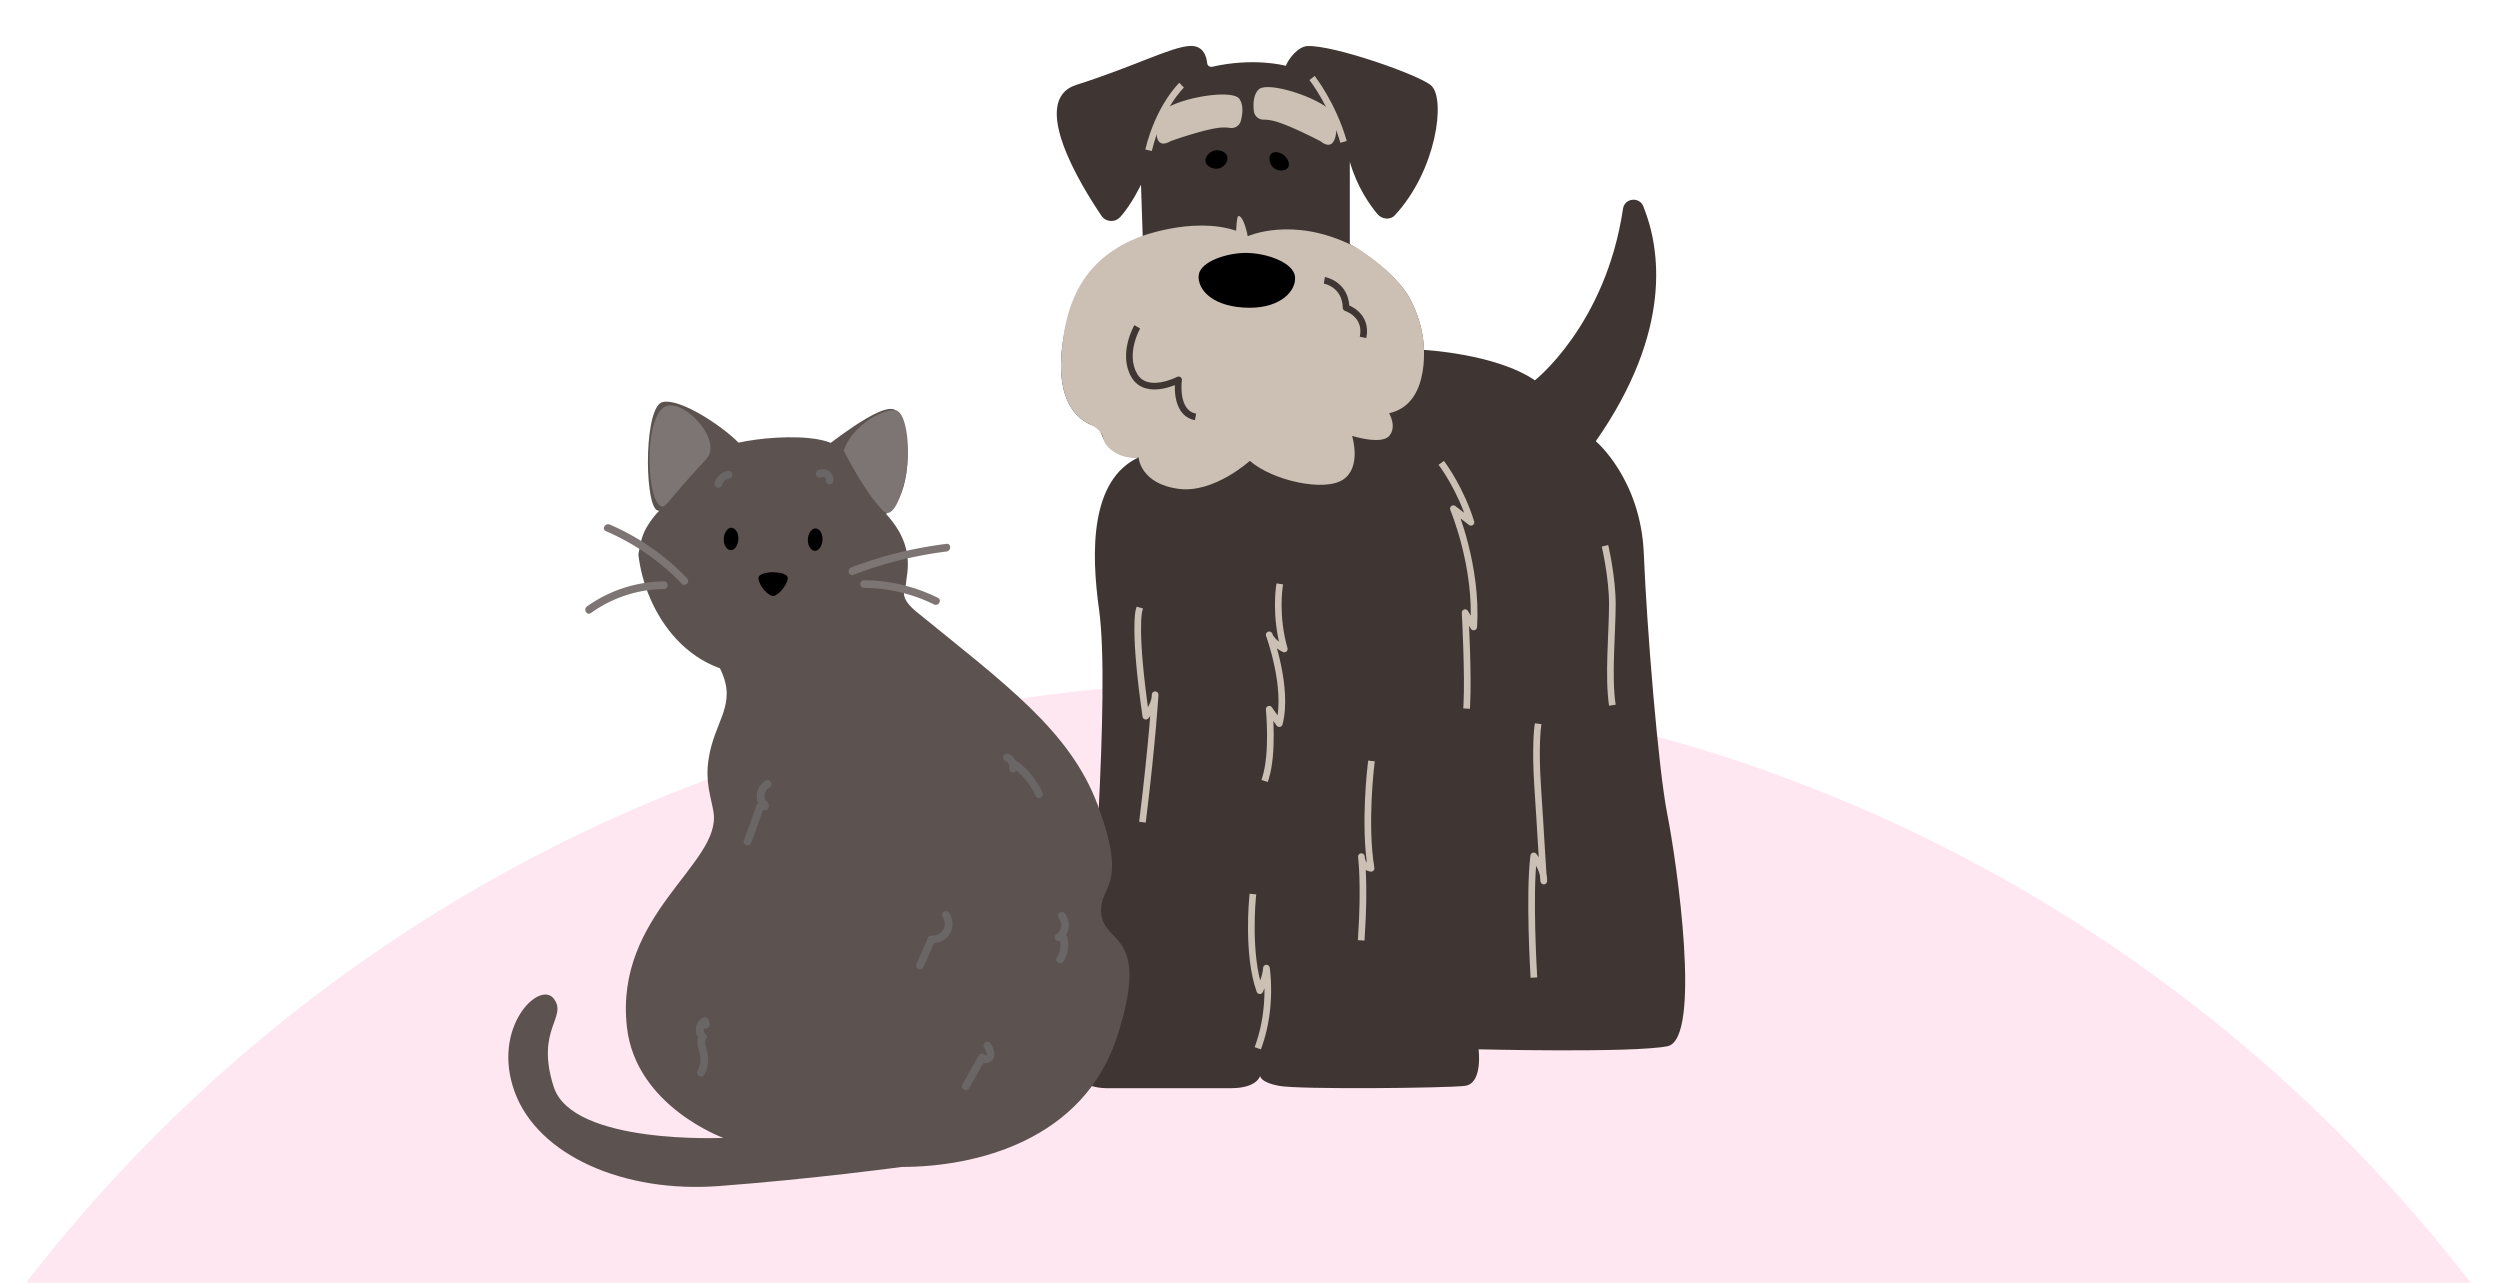
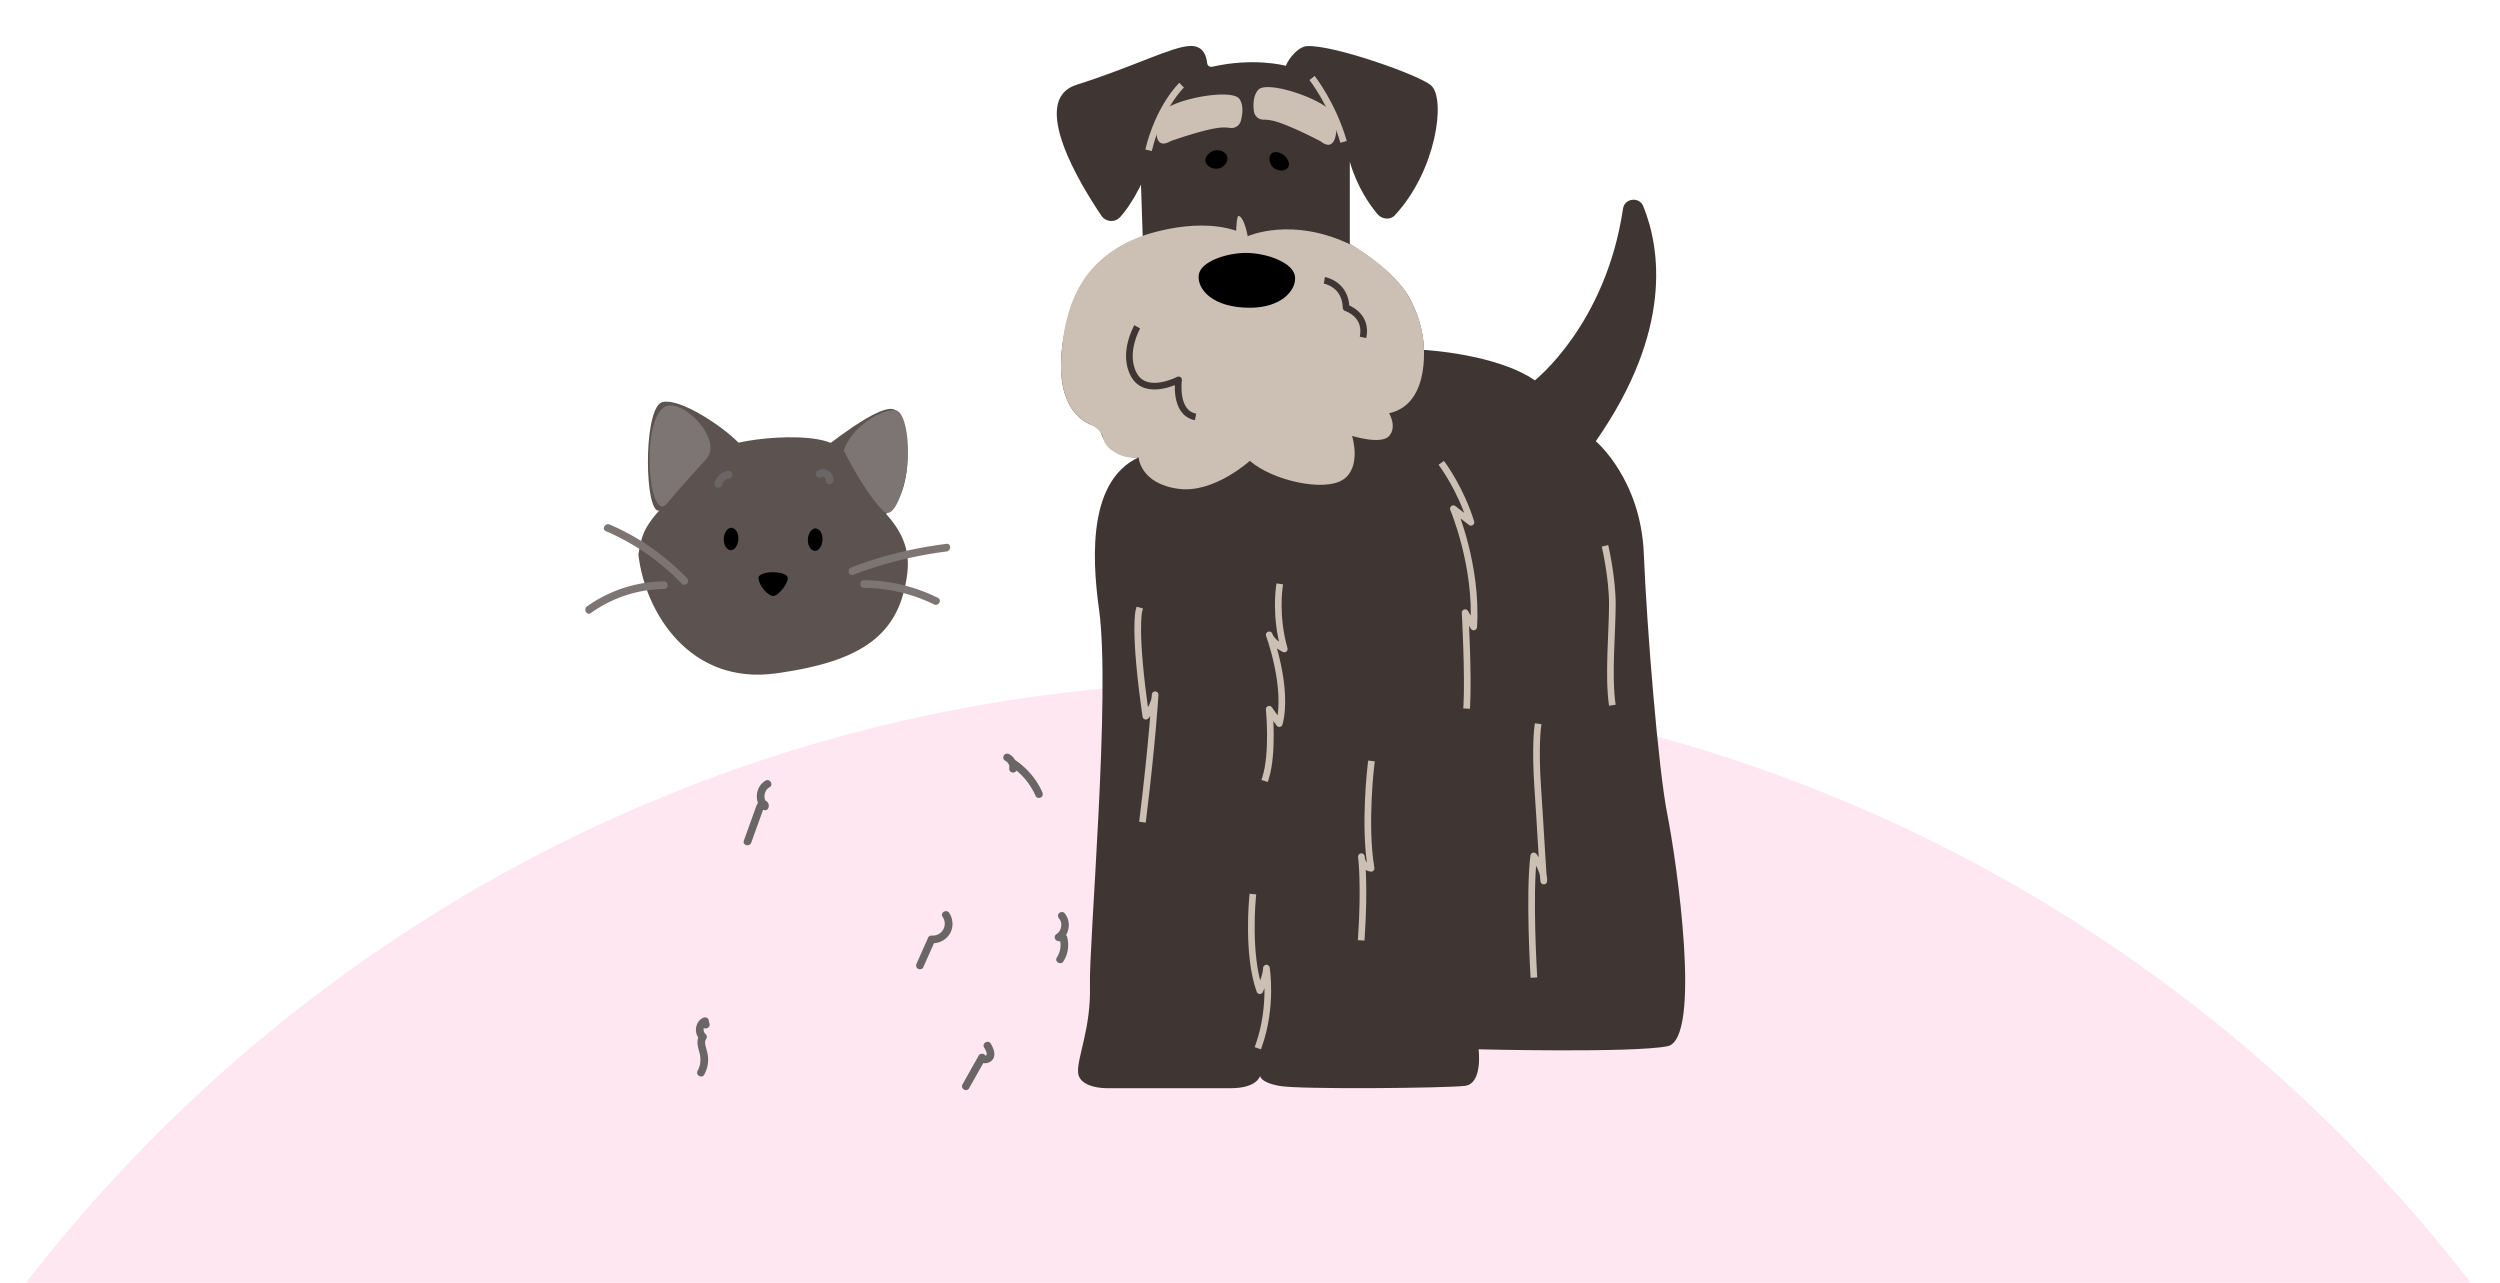
<svg xmlns="http://www.w3.org/2000/svg" fill="none" viewBox="0 0 762 391">
  <g clip-path="url(#Frame 427319017__a)">
    <path d="M380.498 207.836c259.85 0 470.5 210.65 470.5 470.5v498.504c0 42.14-34.161 76.3-76.3 76.3h-788.4c-42.14 0-76.3-34.16-76.3-76.3V678.336c0-259.85 210.65-470.5 470.5-470.5Z" fill="#FFE7F1" />
    <path d="M341.451 66.17c3.647-4.133 6.321-9.887 6.321-9.887l.527 15.964c-11.669 3.08-23.48 15.964-24.817 36.365-1.013 15.437 6.179 19.874 9.744 21.13 1.155.405 2.046 1.317 2.472 2.492 2.816 8.042 11.345 7.171 11.345 7.171-14.83 6.888-14.465 29.031-12.075 46.211 3.647 26.053-3.099 101.719-2.755 114.807.345 13.107-3.95 21.778-3.606 26.518.365 4.761 8.509 4.741 8.509 4.741h38.046c8.144 0 8.934-3.809 8.934-3.809s-.263 1.945 5.774 3.1 51.052.689 56.623 0c5.571-.689 4.174-11.143 4.174-11.143s46.879 1.155 57.555-.931c10.676-2.087 2.775-56.624 0-70.562-2.776-13.918-6.26-56.866-7.192-79.617-.932-22.751-14.627-34.238-14.627-34.238 23.622-33.872 19.611-58.892 14.485-71.594-1.215-3.04-5.713-2.512-6.199.729-5.227 35.352-26.863 52.308-26.863 52.308-11.831-8.123-33.893-9.278-33.893-9.278s.466-6.726-4.174-15.559c-4.639-8.813-18.334-16.713-18.334-16.713v-25.06c2.188 7.576 5.936 12.965 8.408 15.923 1.337 1.6 3.869 1.924 5.287.405 12.743-13.695 15.579-35.433 11.143-39.545-3.343-3.12-29.72-12.44-37.803-12.054-2.715.141-5.612 3.666-6.544 6.017-.669-.183-9.866-2.553-22.447.283-.729.162-1.438-.324-1.519-1.053-.183-2.006-1.094-5.41-5.126-5.288-5.692.182-16.815 6.159-34.723 11.852-14.627 4.66 1.296 30.55 7.617 39.91 1.317 1.965 4.153 2.147 5.713.384l.02.02Z" fill="#3F3633" />
    <path d="M380.306 72.004s-1.054-5.895-2.776-6.2c-.608-.1-.749 4.519-.749 4.519-13.655-4.518-30.125 2.147-30.125 2.147-14.08 5.855-21.88 16.329-23.176 36.142-.912 13.877 4.821 18.881 8.589 20.644 1.864.891 3.829 2.248 4.174 4.274.587 3.525 6.138 6.686 10.798 5.855 0 0 .445 8.083 12.256 9.623 10.737 1.398 21.657-8.549 21.657-8.549 6.888 6.057 22.73 9.542 28.443 5.713 5.713-3.829 2.715-13.31 2.715-13.31s8.894 2.816 11.325 0c2.431-2.816-.041-6.909-.041-6.909 13.391-2.937 10.352-22.892 10.352-22.892-.385-2.816-1.377-7.07-3.97-11.973-4.032-7.658-14.749-14.87-17.666-16.308-18.233-8.995-31.806-2.776-31.806-2.776Z" fill="#CCC0B4" />
    <path d="M360.152 25.959s-6.848 6.544-10.069 19.833" stroke="#CCC0B4" stroke-width="2.026" stroke-miterlimit="10" />
    <path d="M356.845 42.994s10.757-3.829 15.457-4.113c1.074-.06 1.925 0 2.593.102a2.945 2.945 0 0 0 3.323-2.188c.547-2.067.851-4.761-.446-6.645-2.411-3.444-22.325.324-24.351 4.882-1.175 2.654-2.289 11.325 3.424 7.962Zm45.606.039s-10.109-5.328-14.708-6.28a12.35 12.35 0 0 0-2.593-.284c-1.54.02-2.796-1.114-2.978-2.634-.243-2.127-.162-4.841 1.398-6.503 2.877-3.059 22.041 3.525 23.419 8.306.79 2.796.648 11.528-4.518 7.395h-.02Z" fill="#CCC0B4" />
    <path d="M370.242 45.87c-1.6.344-3.059 1.884-2.816 3.343.284 1.66 2.755 2.714 4.558 1.985 1.297-.527 2.512-2.087 2.046-3.566-.466-1.519-2.431-2.046-3.808-1.762h.02Zm21.149 1.458c-1.053-.871-2.917-1.398-3.869-.527-1.034.952-.669 3.282.709 4.396 1.337 1.094 3.646 1.033 4.396-.182.689-1.114-.183-2.816-1.236-3.687Zm-11.633 29.76c-5.916 0-13.898 2.654-14.384 6.747-.507 4.416 4.335 9.967 15.559 9.967 9.379 0 14.14-5.085 13.796-9.38-.365-4.396-8.712-7.334-14.971-7.334Z" fill="#000" />
    <path d="M399.915 23.77s6.301 8.002 9.603 19.469" stroke="#CCC0B4" stroke-width="2.026" stroke-miterlimit="10" />
    <path d="M347.145 186.165s-1.681 5.915 2.107 32.13c0 0 2.836-3.241 2.836-6.544 0 0-.871 14.526-3.747 37.844m41.591-70.623s-1.337 8.974 1.52 18.84c0 0-3.789-1.884-4.599-4.315 0 0 5.936 16.066 3.079 27.066l-3.079-4.396s1.317 13.209-1.094 20.907m-3.972 36.444s-1.742 17.504 2.208 28.443c0 0 2.006-4.538 2.006-6.888 0 0 1.904 11.568-2.289 23.48m34.195-85.613s-2.249 18.213 0 31.725c0 0-2.775-.263-2.958-3.565 0 0 1.094 8.326 0 24.513m24.935-143.717s5.368 7.313 8.468 17.301l-5.369-4.153s7.415 17.463 6.2 36.061l-2.614-4.376s1.033 19.104.507 28.241m20.403 81.988s-1.458-24.372 0-36.081c0 0 3.08 3.93 3.08 7.293s-1.034-16.126-1.864-28.221c-.831-12.094 0-18.354 0-18.354" stroke="#CCC0B4" stroke-width="2.026" stroke-linecap="square" stroke-linejoin="round" />
    <path d="M489.198 166.37s2.249 9.481 2.249 17.828-1.337 22.021 0 30.753" stroke="#CCC0B4" stroke-width="2.026" stroke-miterlimit="10" />
    <path d="M346.632 99.616s-4.679 8.083-.972 14.708c3.707 6.625 13.573 1.459 13.573 1.459s-1.458 10.008 5.166 11.304m39.265-41.65s6.463 1.094 6.625 8.367c0 0 6.624 2.087 5.166 9.035" stroke="#3F3633" stroke-width="2.026" stroke-linejoin="round" />
    <g clip-path="url(#Frame 427319017__b)">
-       <path d="M274.862 355.684c22.608 0 55.452-8.079 65.68-39.839 10.229-31.761-3.77-27.843-4.845-37.074-1.075-9.232 8.569-7.276-1.075-33.296-8.437-22.771-28.373-37.066-55.358-59.066-7.424-6.053-1.106-8.195-3.732-10.493-22.934-20.083-60.701 18.206-55.887 28.232 5.165 10.758-1.932 15.448-3.685 27.344-1.044 7.05.748 11.334 1.512 16.009 2.586 15.759-30.297 31.02-26.386 65.594 2.734 24.126 29.377 33.724 29.377 33.724s-45.963 2.173-51.673-15.503c-5.71-17.676 4.355-21.213 0-26.923-4.355-5.71-19.039 8.702-11.966 28.286 7.074 19.585 33.452 31.006 62.284 28.832 28.823-2.173 55.754-5.827 55.754-5.827Z" fill="#5C5350" />
      <path d="M194.575 168.959c1.94 17.481 15.542 39.941 41.959 36.287 26.416-3.654 37.681-11.81 40.01-30.46 2.33-18.65-19.039-24.212-19.039-34.83 0-10.618-34.573-5.96-36.131-3.63-3.716 5.577-5.282 8.74-13.898 14.287-1.823 1.168-5.695 3.443-8.749 7.642-.981 1.356-2.36 3.249-3.139 6.03-.46 1.644-1.013 4.674-1.013 4.674Z" fill="#5C5350" />
      <path d="M249.591 137.603c1.168-.444 19.304-15.713 23.433-12.534 4.137 3.178 5.406 20.994 0 28.31-5.407 7.315-8.71 5.087-9.925 4.136-1.215-.95-13.508-19.912-13.508-19.912Zm-47.529-15.089c-5.663 1.005-5.725 29.447-2.087 32.82 3.638 3.373 26.806-16.453 26.12-18.961-.685-2.509-17.146-15.082-24.033-13.859Z" fill="#5C5350" />
      <path d="M222.456 160.927c-1.16.366-2.111 2.283-1.807 4.238.296 1.909 1.636 2.953 2.789 2.384 1.168-.569 1.916-2.664 1.519-4.479-.358-1.621-1.504-2.462-2.501-2.143Zm25.639.203c-1.161.366-2.111 2.283-1.807 4.238.296 1.908 1.636 2.952 2.789 2.384 1.168-.569 1.916-2.665 1.519-4.48-.359-1.62-1.504-2.454-2.501-2.142Zm-12.449 13.282c1.23.055 4.635.281 4.463 1.94-.218 2.127-3.092 5.352-4.463 5.321-1.372-.024-4.262-2.828-4.464-5.43-.117-1.449 3.233-1.885 4.464-1.831Z" fill="#000" />
      <path d="M260.077 175.199c9.153-3.474 18.704-5.889 28.426-7.097 1.473-.187 1.488-2.524 0-2.337-9.94 1.239-19.686 3.623-29.05 7.183-1.394.529-.787 2.789.624 2.251Zm3.264 3.996a48.93 48.93 0 0 1 21.353 5.041c1.34.662 2.531-1.348 1.176-2.018a51.521 51.521 0 0 0-22.529-5.36c-1.504-.007-1.504 2.33 0 2.337Zm-53.917-2.937a72.402 72.402 0 0 0-23.573-16.383c-1.364-.584-2.556 1.426-1.177 2.018a70.703 70.703 0 0 1 23.106 16.009c1.036 1.091 2.688-.561 1.644-1.644Zm-7.034.943c-8.382.078-16.656 2.75-23.472 7.642-1.208.873-.047 2.898 1.176 2.018 6.497-4.666 14.287-7.245 22.288-7.323 1.511-.008 1.519-2.345.008-2.337Zm.825-53.456c4.838-1.59 14.498 7.689 13.22 13.89-.288 1.402-1.036 2.181-2.827 4.121-10.174 11.062-10.673 12.916-11.943 12.597-4.674-1.169-5.632-28.256 1.55-30.608Zm53.964 13.578c2.773-7.985 12.262-12.823 15.853-12.254 3.171.506 4.588 11.194 3.171 19.366-.795 4.596-3.101 11.943-5.711 11.904-.545-.008-.974-.32-1.277-.623-5.734-5.711-12.036-18.393-12.036-18.393Z" fill="#7D7573" />
      <path d="M233.355 237.934c-3.046 1.706-3.622 6.302-1.059 8.694.522.483 1.48.459 1.839-.234a1.721 1.721 0 0 0-1.839-2.493c-1.394.234-1.768 1.784-2.181 2.914l-3.389 9.41c-.514 1.418 1.745 2.026 2.251.624.686-1.893 1.364-3.786 2.049-5.679.335-.92.662-1.839.997-2.758l.468-1.301c.085-.234.202-.491.265-.732a.668.668 0 0 1 .093-.187c.257-.382.016-.709-.732-.974l1.838-.234c-1.472-1.371-1.176-4.027.592-5.017 1.301-.756.125-2.773-1.192-2.033Zm73.012-6.069c.779.39 1.402 1.254 1.285 2.143.763.101 1.527.21 2.298.311l.07-1.644c-.584.335-1.168.67-1.76 1.013 3.279 2.213 5.819 5.344 7.416 8.951.257.577 1.098.709 1.597.421.592-.351.678-1.021.421-1.597-1.753-3.973-4.659-7.362-8.25-9.793-.772-.521-1.722.18-1.761 1.013l-.07 1.644c-.023.576.467 1.083 1.013 1.145.514.062 1.199-.257 1.285-.833.265-1.925-.569-3.88-2.353-4.784-.56-.28-1.269-.148-1.597.421-.319.514-.155 1.309.406 1.589Zm16.452 48.113c1.161 1.371.709 3.771-.779 4.713-1.028.647-.545 2.08.592 2.182.499.046.997.085 1.496.132-.374-.288-.748-.569-1.13-.857.538 1.963.211 3.989-.88 5.702-.81 1.27 1.208 2.447 2.018 1.177 1.418-2.22 1.807-4.963 1.114-7.502-.148-.53-.608-.81-1.13-.857-.498-.047-.997-.086-1.496-.133.195.725.39 1.449.593 2.182 2.835-1.792 3.396-5.843 1.254-8.39-.405-.483-1.231-.421-1.652 0-.483.475-.405 1.168 0 1.651Zm-106.562 32.049a435.34 435.34 0 0 1-.257-1.098c-.187-.795-1.068-.997-1.714-.701-2.454 1.137-2.937 4.915-.857 6.637a76.26 76.26 0 0 1-.179-1.418c-1.169 1.667-.53 3.662-.047 5.445.506 1.878.366 3.763-.569 5.485-.717 1.324 1.301 2.501 2.018 1.176.958-1.768 1.371-3.763 1.114-5.757-.125-.942-.413-1.838-.647-2.758-.21-.841-.381-1.659.148-2.407.273-.389.187-1.106-.179-1.418-.989-.818-.771-2.43.39-2.968-.569-.233-1.146-.467-1.714-.701l.257 1.099c.327 1.472 2.586.849 2.236-.616Zm83.698 7.253c.273.467.569.934.709 1.456.086.32.117.686-.015.865.038-.047-.11.07-.156.093.14-.07-.211.071-.203.063.031-.016 0-.016-.093-.016.117 0 .241.25.124 0-.374-.81-1.62-.716-2.017 0-1.644 2.922-3.288 5.851-4.932 8.772-.74 1.317 1.278 2.493 2.018 1.176 1.644-2.921 3.288-5.85 4.931-8.771h-2.017c.709 1.55 2.843 1.394 3.934.381 1.558-1.449.654-3.685-.257-5.211-.779-1.278-2.797-.102-2.026 1.192Zm-12.651-39.847c1.761 2.648-.226 5.967-3.373 5.725-.366-.031-.857.234-1.013.577-1.176 2.649-2.36 5.297-3.537 7.946-.257.584-.163 1.246.421 1.597.498.296 1.34.156 1.597-.421 1.176-2.648 2.36-5.297 3.537-7.946-.335.195-.67.39-1.013.577 2.189.163 4.386-.951 5.547-2.82 1.207-1.94 1.098-4.542-.156-6.427-.818-1.239-2.844-.07-2.01 1.192ZM250.425 145.44a1.11 1.11 0 0 1 .171-.077l-.281.116c.164-.062.328-.109.499-.14a4.09 4.09 0 0 1-.312.039 2 2 0 0 1 .608 0 4.663 4.663 0 0 0-.312-.039c.172.024.335.07.499.133l-.28-.117c.155.07.303.148.444.257a4.048 4.048 0 0 0-.234-.179c.14.109.273.241.382.381a4.565 4.565 0 0 1-.18-.233c.11.148.195.303.273.467l-.117-.28c.07.171.117.342.148.522a4.832 4.832 0 0 1-.039-.312c.024.148.024.296.016.452-.023.288.148.631.343.826.202.202.537.358.825.342.304-.015.616-.109.826-.342.218-.242.32-.507.343-.826.086-1.145-.538-2.244-1.465-2.883-.475-.327-1.075-.483-1.643-.514-.585-.031-1.169.125-1.683.398-.545.288-.748 1.082-.421 1.597a1.188 1.188 0 0 0 1.59.412Zm-28.708-1.862c-.919.133-1.784.616-2.47 1.231a4.81 4.81 0 0 0-1.418 2.369c-.07.296-.039.631.117.903.141.242.421.475.701.538.608.14 1.278-.179 1.442-.818a4.41 4.41 0 0 1 .179-.546l-.117.281a4.11 4.11 0 0 1 .467-.795c-.062.078-.124.156-.179.234.211-.265.444-.506.709-.717a4.582 4.582 0 0 1-.234.18c.257-.195.538-.359.834-.491l-.281.117c.289-.117.577-.203.889-.25.272-.039.568-.311.701-.537.148-.25.21-.623.117-.904-.094-.28-.265-.553-.538-.701l-.28-.117a1.361 1.361 0 0 0-.639.023Z" fill="#6B6666" />
    </g>
  </g>
  <defs>
    <clipPath id="Frame 427319017__a">
      <path fill="#fff" d="M0 0h762v391H0z" />
    </clipPath>
    <clipPath id="Frame 427319017__b">
      <path fill="#fff" transform="translate(130 122.428)" d="M0 0h239.161v239.161H0z" />
    </clipPath>
  </defs>
</svg>